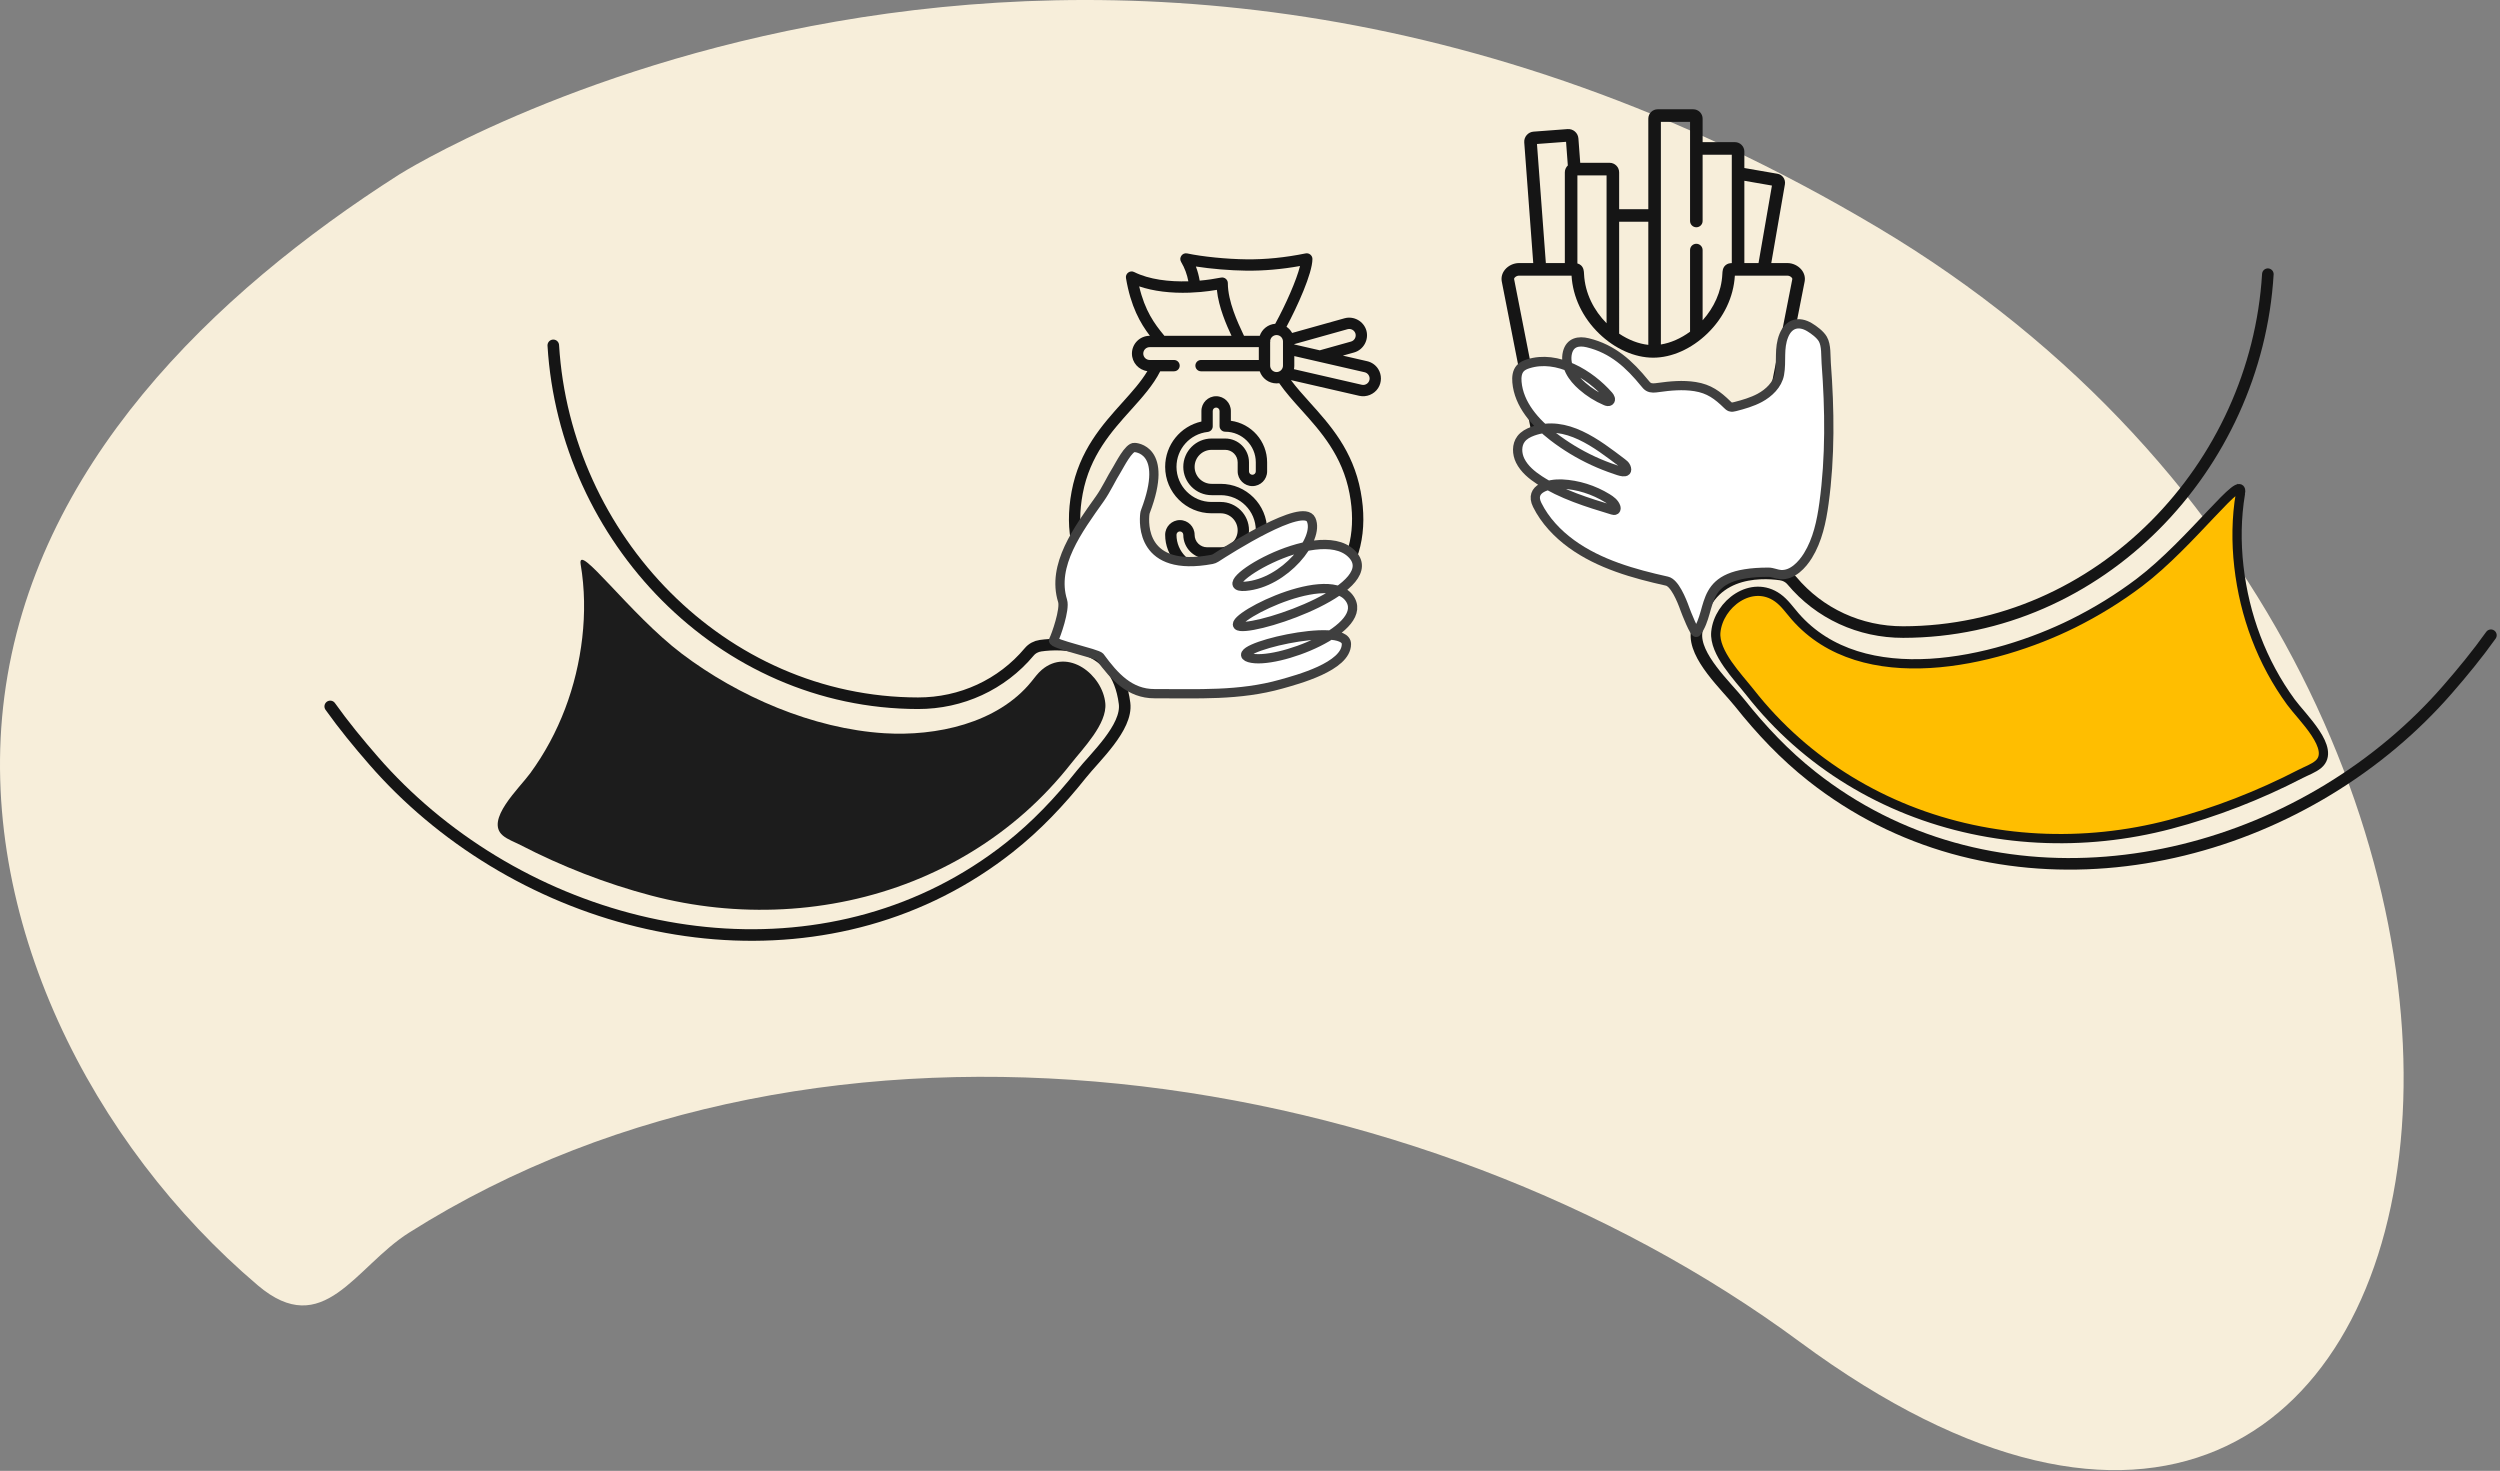
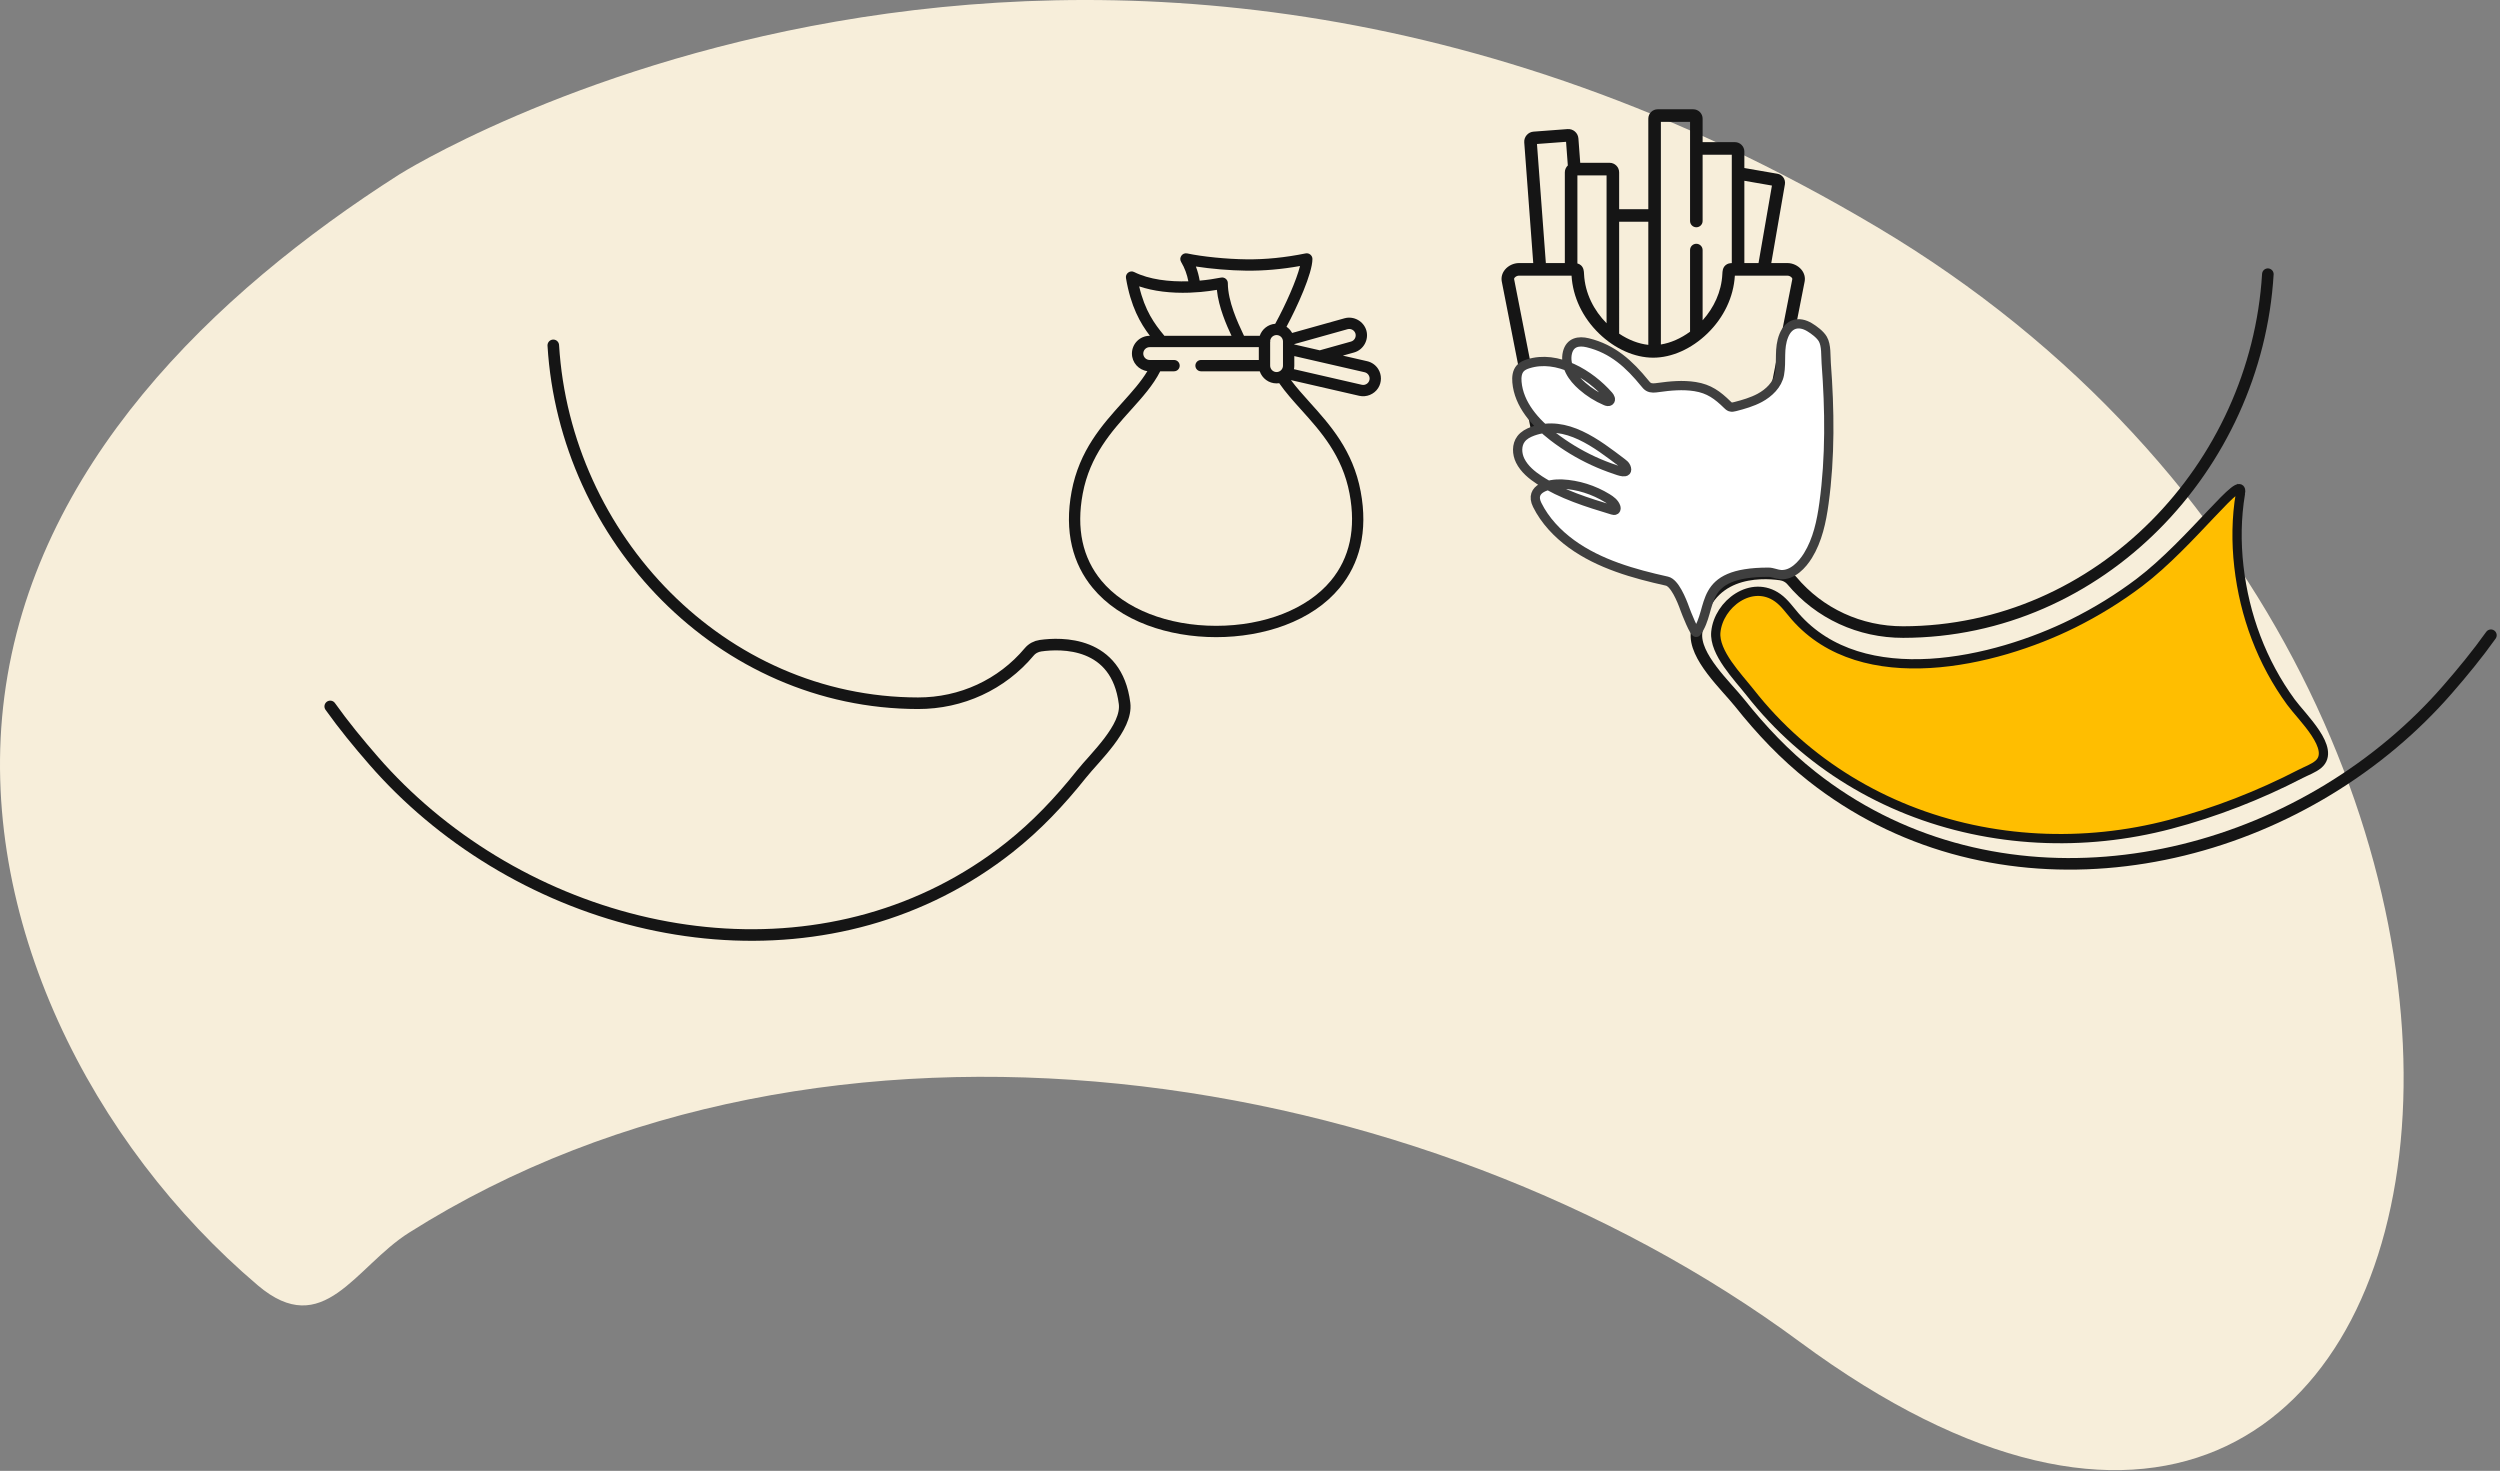
<svg xmlns="http://www.w3.org/2000/svg" width="583" height="343" viewBox="0 0 583 343">
  <rect x="0" y="0" width="583" height="343" fill="#808080" stroke="none" />
  <g fill="none" fill-rule="evenodd">
    <g>
      <g>
-         <path d="M0 0H597V450.8H0z" transform="translate(-121 -2148) translate(113 2094)" />
        <g>
          <path fill="#F7EEDA" fill-rule="nonzero" d="M93.058 40.715s157.017-99.262 344.595 12.19C625.23 164.357 580.97 432.024 419.738 312.944c-88.314-65.225-227.313-86.868-324.364-25.474-12.598 7.97-19.946 25.246-35.236 12.287-38.71-32.809-65.812-85.765-59.122-137.323 6.962-53.646 48.517-93.93 92.042-121.719z" transform="translate(-121 -2148) translate(113 2094) translate(8 54)" />
          <g>
            <path fill="#FFBE00" fill-rule="nonzero" stroke="#151515" stroke-width="2.16" d="M172.475 90.045c-.948 5.654-1.017 11.388-.367 17.075 1.302 11.394 5.357 22.326 12.138 31.61 2.561 3.505 10.587 10.947 6.392 14.512-1.107.94-2.829 1.553-4.114 2.218-9.67 5.002-19.913 8.995-30.44 11.776-20.074 5.304-41.772 4.339-61.108-3.354-9.526-3.79-18.405-9.187-26.085-15.984-3.929-3.477-7.54-7.31-10.777-11.437-2.772-3.533-8.45-9.276-7.982-14.069.641-6.577 8.351-12.343 14.44-7.98 1.61 1.155 2.745 2.838 4.049 4.332 15.692 17.976 46.604 10.697 64.825 1.642 5.444-2.705 10.648-5.905 15.494-9.576 12.07-9.142 24.477-26.384 23.535-20.765z" transform="translate(-121 -2148) translate(113 2094) translate(8 54) translate(350 25)" />
            <path stroke="#151515" stroke-linecap="round" stroke-width="2.7" d="M178.864 38.94c-2.707 44.945-39.17 83.401-85.058 83.457-10.091.013-19.52-4.321-25.928-11.974-.669-.798-1.617-1.302-2.649-1.446-4.761-.668-17.759-1.114-19.588 13.47-.698 5.602 6.892 12.508 10.068 16.497 5.02 6.304 10.47 12.08 16.808 17.087 40.334 31.867 97.551 24.231 135.462-7.677 4.565-3.842 8.843-8.027 12.76-12.53 3.558-4.09 6.997-8.263 10.142-12.685" transform="translate(-121 -2148) translate(113 2094) translate(8 54) translate(350 25)" />
            <path fill="#151515" fill-rule="nonzero" d="M70.09 37.88c-.779-.946-2.033-1.534-3.272-1.534h-3.757l3.181-18.37c.196-1.158-.583-2.259-1.731-2.453l-7.727-1.34v-3.829c0-1.218-.99-2.208-2.207-2.208H47.05V2.67c0-1.205-.983-2.186-2.191-2.186h-8.283c-1.208 0-2.19.98-2.19 2.186v21.112h-6.803v-8.587c0-1.23-1-2.23-2.23-2.23H18.51l-.425-5.69c-.05-.626-.337-1.196-.812-1.606-.48-.415-1.09-.613-1.717-.566l-7.912.592c-.631.043-1.207.33-1.62.81-.416.48-.617 1.093-.568 1.72l2.097 28.121h-3.32c-1.242 0-2.497.59-3.276 1.538-.67.817-.932 1.81-.737 2.792L11.23 96.77c.445 2.288 2.02 3.767 4.014 3.767h40.561c1.988 0 3.565-1.477 4.018-3.765l4.607-23.475c.156-.794-.362-1.565-1.156-1.72-.794-.157-1.564.361-1.72 1.156l-4.606 23.472c-.047.234-.32 1.401-1.142 1.401H15.244c-.823 0-1.09-1.162-1.136-1.398L3.095 40.11c-.008-.041-.033-.168.128-.364.225-.274.64-.466 1.01-.466h12.251c.297 4.984 2.569 9.769 6.413 13.495 3.696 3.583 8.299 5.638 12.629 5.638s8.933-2.055 12.63-5.638c3.846-3.727 6.117-8.512 6.412-13.495h12.251c.369 0 .785.191 1.01.466.165.199.14.327.132.367l-5.05 25.724c-.156.795.361 1.565 1.156 1.72.795.156 1.565-.36 1.72-1.155l5.05-25.728c.191-.985-.073-1.977-.746-2.793zM14.92 15.196v21.15h-4.427L8.422 8.577l6.783-.506.411 5.511c-.428.406-.696.979-.696 1.615zm9.733 35.187c-2.927-2.95-5.04-6.966-5.254-11.472-.031-.655-.07-1.472-.733-2.053-.257-.224-.53-.35-.816-.421v-20.54h6.803v34.486zm9.733 5.036c-2.27-.237-4.637-1.16-6.802-2.613V26.715h6.802v28.704zm19.467-19.065c-.526.022-1.023.114-1.469.505-.663.581-.702 1.397-.733 2.054-.195 4.163-2.015 7.91-4.6 10.782v-16.38c0-.81-.656-1.466-1.466-1.466-.81 0-1.465.656-1.465 1.466V52.35c-2.134 1.566-4.503 2.614-6.803 2.982V3.417h6.803v23.118c0 .81.656 1.466 1.465 1.466.81 0 1.466-.656 1.466-1.466V11.078h6.802v25.276zm2.931-.007V17.158l6.432 1.116-3.13 18.072h-3.302z" transform="translate(-121 -2148) translate(113 2094) translate(8 54) translate(350 25)" />
            <path fill="#FFF" fill-rule="nonzero" stroke="#3F3F3F" stroke-width="2.16" d="M45.641 122.448c-.408.559-2.483-4.748-2.714-5.4-.802-2.259-2.418-6.132-4.197-6.527-7.686-1.709-15.762-3.953-22.267-8.684-3.26-2.37-6.184-5.453-7.984-9.09-1.936-3.913 2.8-5.005 5.752-4.871 3.733.169 7.417 1.35 10.597 3.301.819.503 1.652 1.116 1.972 2.021.088.248.113.572-.097.732-.182.139-.44.078-.66.012-5.885-1.787-11.86-3.614-17.017-6.965-1.779-1.156-3.567-2.626-4.519-4.564-.783-1.595-.867-3.642.207-5.056.664-.875 1.68-1.412 2.712-1.787 7.774-2.82 15.017 2.953 20.84 7.352.362.274.74.567.916.986.802 1.914-1.86.81-2.504.596-1.745-.58-3.457-1.258-5.127-2.029-3.337-1.542-6.503-3.458-9.413-5.705-4.13-3.19-7.95-7.476-8.387-12.676-.096-1.138.018-2.393.794-3.231.48-.517 1.153-.81 1.825-1.021 6.838-2.156 14.392 2.434 18.766 7.425.31.352.6.923.249 1.233-.252.221-.642.109-.95-.024-1.99-.852-3.843-2.02-5.47-3.448-1.128-.991-2.16-2.124-2.834-3.466-.674-1.343-.967-2.915-.593-4.37.612-2.38 2.587-2.782 4.745-2.255 5.803 1.417 9.668 4.982 13.316 9.47.24.296.489.598.816.794.66.393 1.49.276 2.251.17 2.84-.4 5.775-.671 8.627-.22 3.265.518 5.234 1.987 7.532 4.233.202.196.412.398.677.493.354.126.746.038 1.11-.056 1.962-.503 3.981-1.083 5.773-2.046 2.095-1.127 4.137-3.045 4.587-5.492.562-3.063-.212-6.018 1.025-9.056 1.142-2.803 3.483-3.429 6.004-1.917 1.035.62 2.46 1.682 3.077 2.74.869 1.491.667 3.916.797 5.641.818 10.82.954 21.894-.522 32.662-.582 4.249-1.487 8.56-3.74 12.21-1.321 2.141-3.605 4.62-6.35 4.427-.973-.068-1.893-.555-2.868-.555-16.799.005-12.658 8.412-16.754 14.013z" transform="translate(-121 -2148) translate(113 2094) translate(8 54) translate(350 25)" />
          </g>
          <g>
            <g>
-               <path fill="#1C1C1C" fill-rule="nonzero" d="M58.416 51.582c.948 5.654 1.017 11.388.367 17.074-1.302 11.394-5.357 22.326-12.138 31.61-2.561 3.506-10.587 10.948-6.392 14.512 1.107.94 2.829 1.554 4.114 2.218 9.67 5.002 19.913 8.996 30.44 11.777 20.074 5.303 41.772 4.338 61.108-3.354 9.526-3.79 18.405-9.188 26.086-15.985 3.928-3.476 7.538-7.31 10.776-11.436 2.772-3.533 8.45-9.277 7.982-14.07-.643-6.604-8.677-13.016-14.82-7.779-.94.8-1.66 1.818-2.44 2.775-7.929 9.747-22.26 12.751-34.237 12.009-16.688-1.034-34.073-8.561-47.311-18.587-12.07-9.141-24.477-26.382-23.535-20.764z" transform="translate(-121 -2148) translate(113 2094) translate(8 54) translate(77 59) translate(0 21.06)" />
              <path stroke="#151515" stroke-linecap="round" stroke-width="2.7" d="M52.027.477c2.707 44.945 39.17 83.402 85.058 83.458 10.091.012 19.52-4.322 25.928-11.975.669-.798 1.618-1.302 2.649-1.446 4.761-.668 17.759-1.114 19.588 13.471.698 5.602-6.891 12.507-10.068 16.496-5.02 6.304-10.47 12.08-16.808 17.087-40.334 31.867-97.551 24.232-135.462-7.677-4.565-3.842-8.843-8.027-12.76-12.529C6.594 93.272 3.155 89.098.01 84.677" transform="translate(-121 -2148) translate(113 2094) translate(8 54) translate(77 59) translate(0 21.06)" />
            </g>
            <g fill="#151515" fill-rule="nonzero">
              <g>
                <path d="M25.86.652h.105s-.081-.205-.104 0zM.604.652h.104c-.023-.205-.104 0-.104 0z" transform="translate(-121 -2148) translate(113 2094) translate(8 54) translate(77 59) translate(172.26) translate(21.06 19.98)" />
              </g>
              <path d="M72.147 27.071c-.587-.937-1.503-1.589-2.58-1.837l-5.675-1.304 2.62-.733c2.17-.608 3.478-2.926 2.87-5.102-.608-2.17-2.926-3.478-5.101-2.87l-12.217 3.42c-.319-.58-.771-1.074-1.315-1.443 2.479-4.614 6.05-12.444 6.05-15.813 0-.82-.776-1.457-1.581-1.294-4.848.98-9.369 1.431-13.814 1.382-4.569-.05-10.256-.617-13.829-1.38-1.105-.235-1.99 1.001-1.408 1.972.87 1.451 1.404 2.986 1.697 4.532-4.484.137-9.135-.406-12.654-2.166-.949-.474-2.067.355-1.894 1.399 1.107 6.641 3.34 10.535 5.58 13.477h-.05c-2.283 0-4.14 1.856-4.14 4.139 0 2.099 1.571 3.837 3.599 4.102-1.478 2.476-3.588 4.824-5.806 7.289C7.783 40.08 2.438 46.022.639 55.613c-.86 4.59-.831 8.884.086 12.763.856 3.623 2.487 6.901 4.847 9.745 3.133 3.775 7.437 6.704 12.793 8.707 4.825 1.803 10.35 2.756 15.98 2.756 5.629 0 11.154-.953 15.979-2.756 5.355-2.003 9.66-4.932 12.793-8.707 2.36-2.843 3.991-6.122 4.847-9.745.917-3.88.946-8.174.086-12.763-1.798-9.591-7.144-15.532-11.86-20.772-1.6-1.78-3.124-3.476-4.4-5.198l15.923 3.659c1.687.388 3.485-.35 4.417-1.808.852-1.334.857-3.082.017-4.423zM41.375 4.12c4.067.044 8.184-.311 12.531-1.086-.797 3.26-3.357 9.057-5.786 13.473-1.682.127-3.087 1.263-3.608 2.804h-3.667c-.083-.178-.174-.374-.277-.59-1.134-2.411-3.494-7.427-3.494-11.695 0-.82-.775-1.456-1.58-1.295-1.537.307-3.228.556-4.988.712-.184-1.102-.47-2.206-.886-3.292 3.549.55 8.02.928 11.755.969zm8.557 16.512v5.636c0 .825-.672 1.497-1.497 1.497-.825 0-1.497-.672-1.497-1.497v-5.636c0-.826.672-1.497 1.497-1.497.825 0 1.497.672 1.497 1.497zM16.395 7.78c3.302 1.127 7.364 1.627 11.751 1.472l2.618-.165c1.235-.113 2.488-.276 3.75-.49.412 4.087 2.279 8.286 3.413 10.714H22.266c-.03-.046-.061-.092-.097-.135-2.209-2.658-4.451-5.733-5.774-11.396zm37.831 28.828c4.484 4.982 9.565 10.63 11.227 19.492 1.53 8.156.059 14.997-4.37 20.333-5.46 6.58-15.456 10.509-26.738 10.509-11.283 0-21.279-3.929-26.74-10.509-4.428-5.336-5.899-12.177-4.37-20.333 1.662-8.863 6.744-14.51 11.227-19.492 2.68-2.98 5.213-5.798 6.837-9.02h3.226c.73 0 1.32-.59 1.32-1.32 0-.73-.59-1.321-1.32-1.321h-5.68c-.826 0-1.497-.672-1.497-1.497 0-.825.671-1.497 1.496-1.497h25.45v2.994H30.821c-.73 0-1.321.592-1.321 1.321 0 .73.591 1.321 1.32 1.321h13.691c.553 1.636 2.101 2.818 3.922 2.818.21 0 .416-.016.618-.046 1.476 2.132 3.273 4.133 5.175 6.247zm-1.653-15.362l12.42-3.476c.786-.22 1.625.253 1.845 1.038.22.787-.253 1.626-1.038 1.845l-7.098 1.987c-.058.016-.113.037-.167.06l-5.962-1.37v-.084zm17.525 8.357c-.185.805-.988 1.31-1.794 1.124L52.49 27.093c.054-.266.083-.543.083-.826V24.04l16.402 3.769c.795.182 1.307.998 1.123 1.794z" transform="translate(-121 -2148) translate(113 2094) translate(8 54) translate(77 59) translate(172.26)" />
-               <path d="M42.798 54.36c1.894 0 3.435-1.541 3.435-3.435v-2.113c0-4.942-3.686-9.04-8.455-9.686v-2.291c0-1.894-1.54-3.434-3.434-3.434-1.894 0-3.434 1.54-3.434 3.434V39.3c-4.895 1.092-8.455 5.443-8.455 10.568 0 5.972 4.86 10.831 10.832 10.831H35.4c2.185 0 3.963 1.778 3.963 3.963 0 2.186-1.777 3.963-3.963 3.963h-3.17c-1.603 0-2.906-1.303-2.906-2.906 0-1.894-1.541-3.434-3.435-3.434-1.894 0-3.434 1.54-3.434 3.434 0 4.942 3.686 9.04 8.454 9.686v2.29c0 1.895 1.54 3.435 3.434 3.435 1.894 0 3.435-1.54 3.435-3.434V75.23c4.895-1.092 8.454-5.444 8.454-10.568 0-5.973-4.859-10.831-10.831-10.831h-2.114c-2.185 0-3.963-1.778-3.963-3.964 0-2.185 1.778-3.963 3.963-3.963h3.17c1.603 0 2.907 1.304 2.907 2.907v2.113c0 1.893 1.541 3.435 3.434 3.435zm-6.34-11.096h-3.17c-3.642 0-6.605 2.963-6.605 6.604 0 3.642 2.963 6.605 6.605 6.605H35.4c4.516 0 8.19 3.674 8.19 8.19 0 4.178-3.13 7.676-7.279 8.138-.669.074-1.175.64-1.175 1.312v3.583c0 .437-.356.792-.792.792-.437 0-.793-.355-.793-.792v-3.523c0-.73-.591-1.32-1.321-1.32-3.933 0-7.133-3.2-7.133-7.133 0-.437.356-.793.793-.793.437 0 .793.356.793.793 0 3.059 2.488 5.548 5.548 5.548h3.17c3.642 0 6.605-2.963 6.605-6.605 0-3.642-2.963-6.605-6.605-6.605h-2.114c-4.516 0-8.19-3.674-8.19-8.19 0-4.178 3.13-7.676 7.28-8.137.668-.075 1.174-.64 1.174-1.313v-3.582c0-.437.356-.793.793-.793.437 0 .793.356.793.793v3.522c0 .73.591 1.32 1.32 1.32 3.934 0 7.134 3.2 7.134 7.134v2.113c0 .437-.356.793-.793.793-.437 0-.793-.356-.793-.793v-2.113c0-3.06-2.489-5.548-5.548-5.548z" transform="translate(-121 -2148) translate(113 2094) translate(8 54) translate(77 59) translate(172.26)" />
            </g>
-             <path fill="#FFF" fill-rule="nonzero" stroke="#3F3F3F" stroke-width="2.16" d="M179.51 94.202c-.6-.82-11.302-3.016-10.818-3.91.58-1.07 2.716-7.202 2.105-9.168-2.588-8.324 3.592-16.625 8.69-23.817 1.515-2.136 2.622-4.648 4.016-6.872.552-.88 2.727-5.254 4.086-5.084 0 0 8.13.184 2.54 14.878-.077.198-.13.404-.154.614-.25 2.142-.86 13.675 15.614 10.617.34-.063.666-.195.955-.383 2.966-1.93 20.328-12.992 22.21-8.887 2.058 4.49-6.175 14.782-15.343 15.53-9.168.749 16.653-15.342 24.698-7.671 8.046 7.672-20.582 17.588-25.821 17.027-5.239-.562 19.647-13.846 25.26-6.736 5.613 7.11-17.027 15.905-23.201 14.034-6.175-1.871 22.64-8.795 22.64-3.181 0 5.271-11.533 8.299-15.157 9.325-9.833 2.786-19.563 2.218-29.588 2.247-5.76.015-9.336-3.926-12.731-8.563z" transform="translate(-121 -2148) translate(113 2094) translate(8 54) translate(77 59)" />
          </g>
        </g>
      </g>
    </g>
  </g>
</svg>